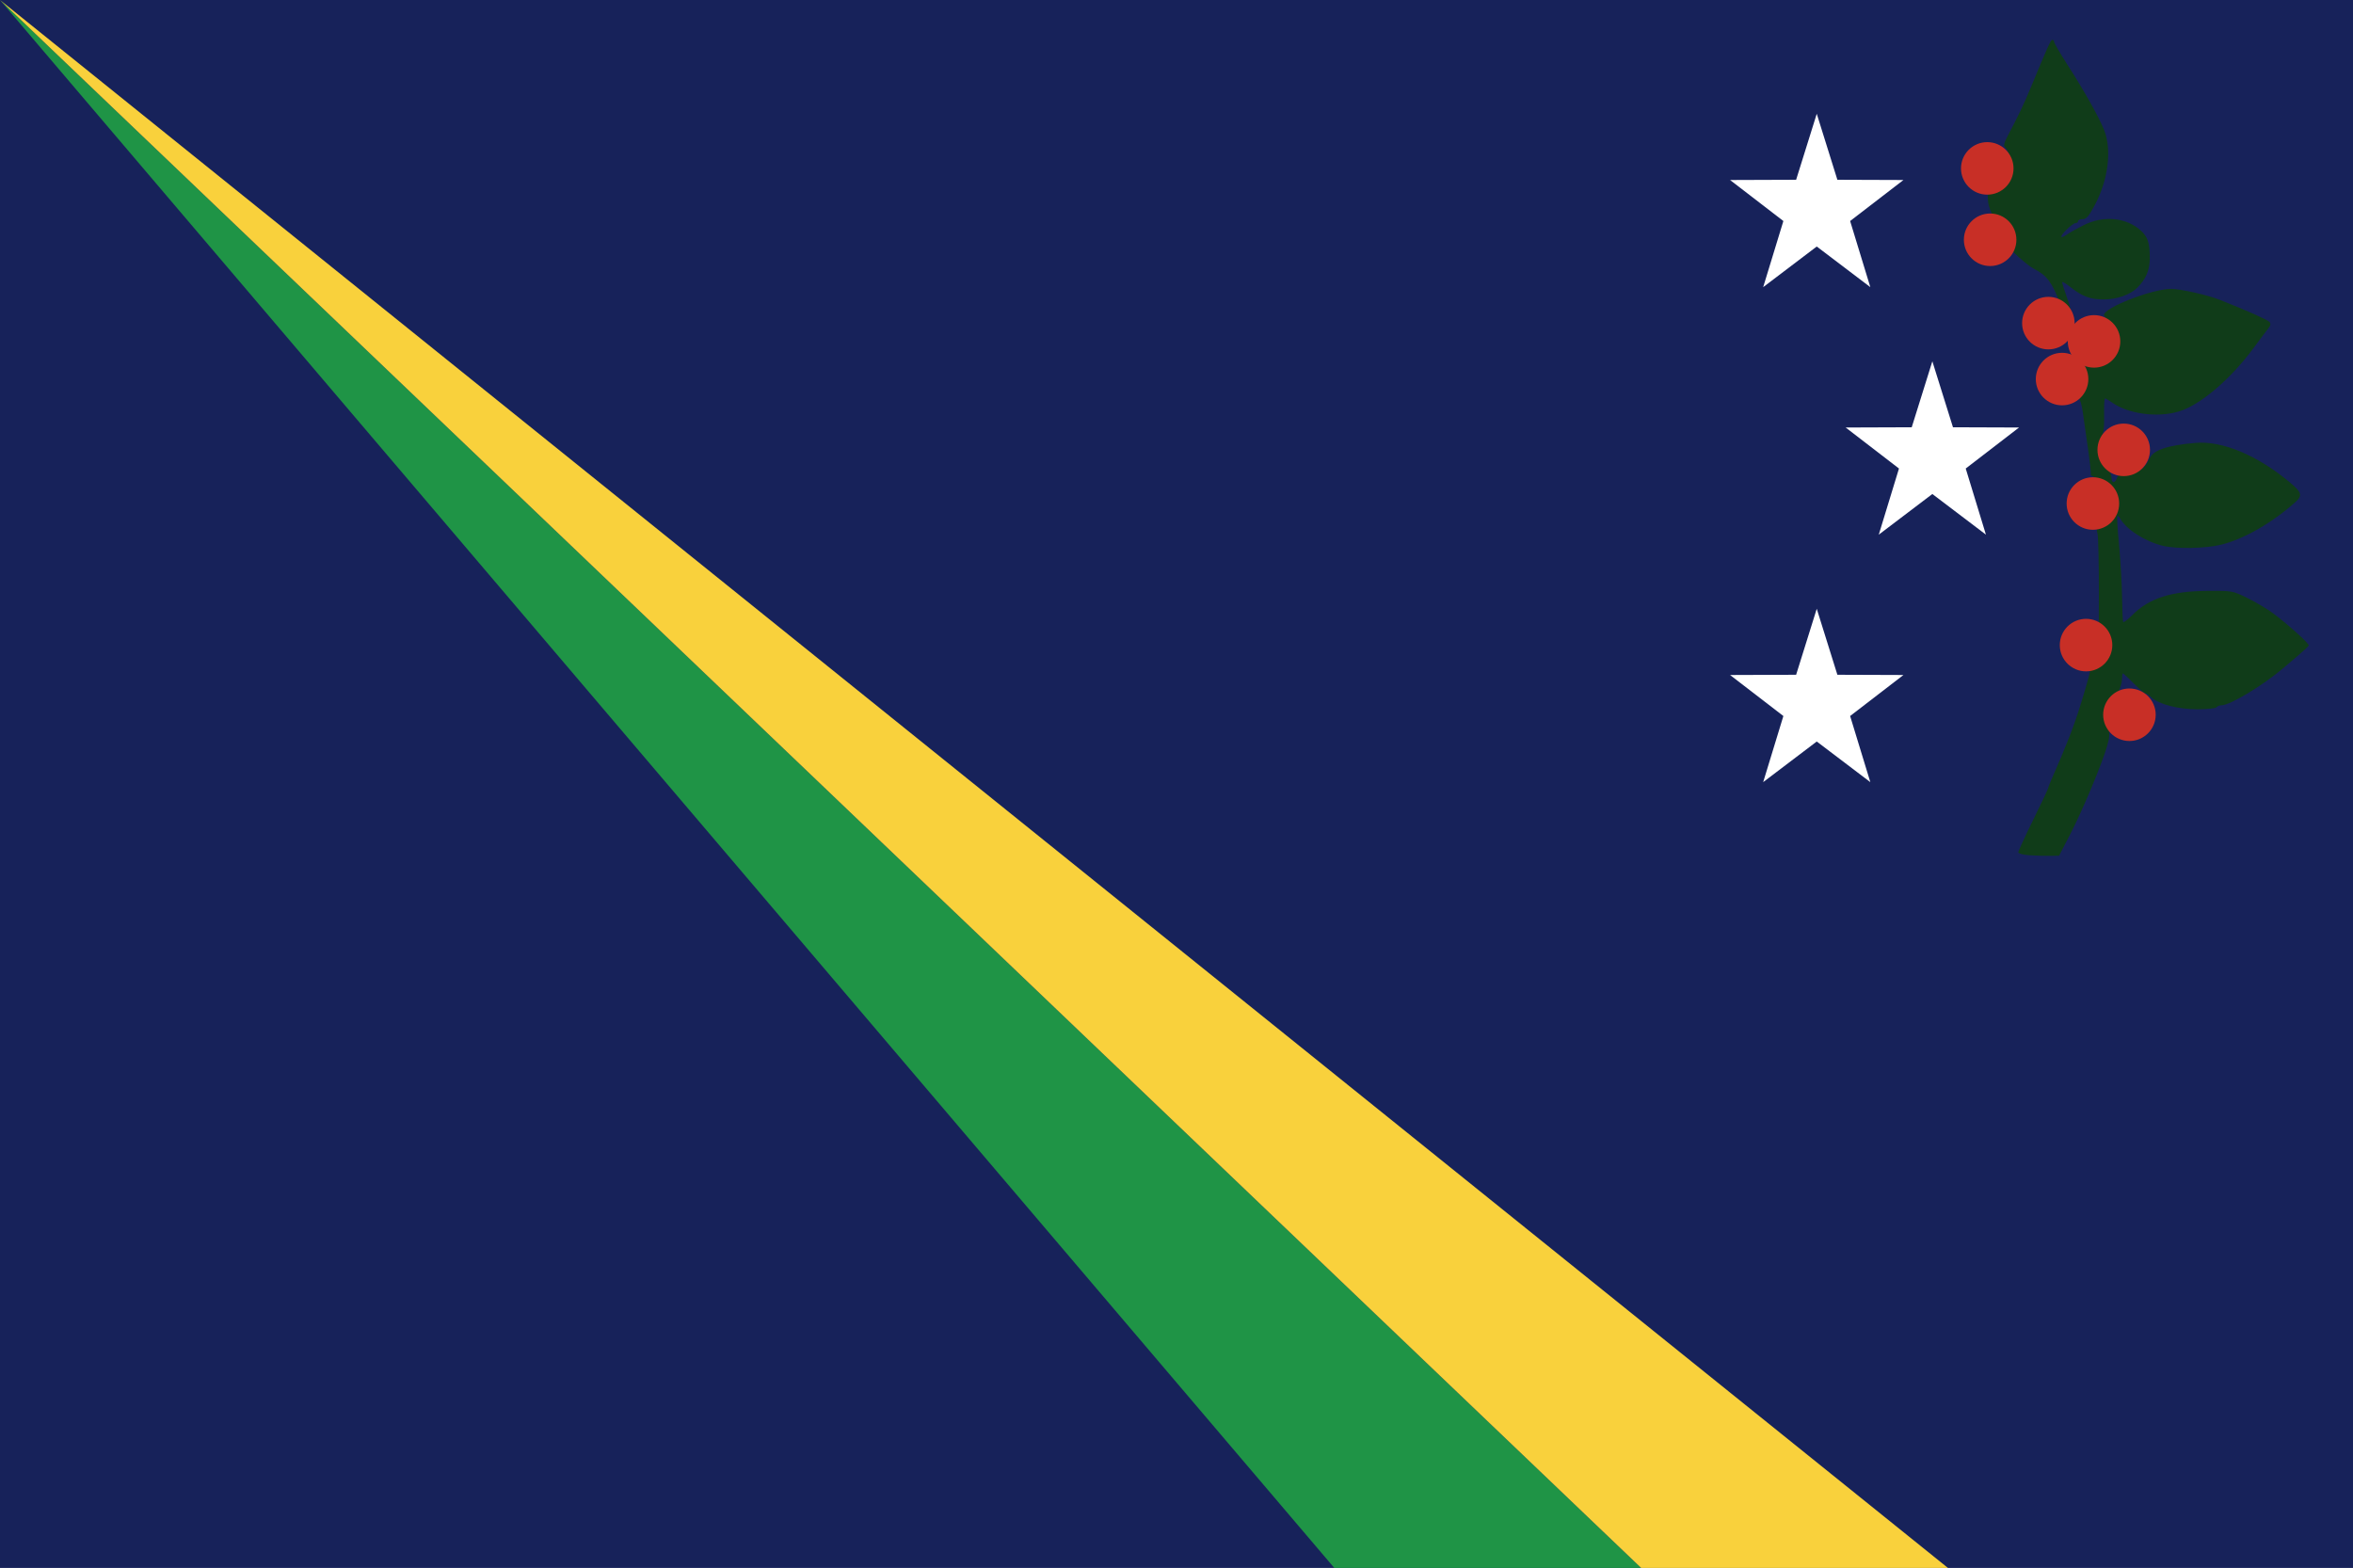
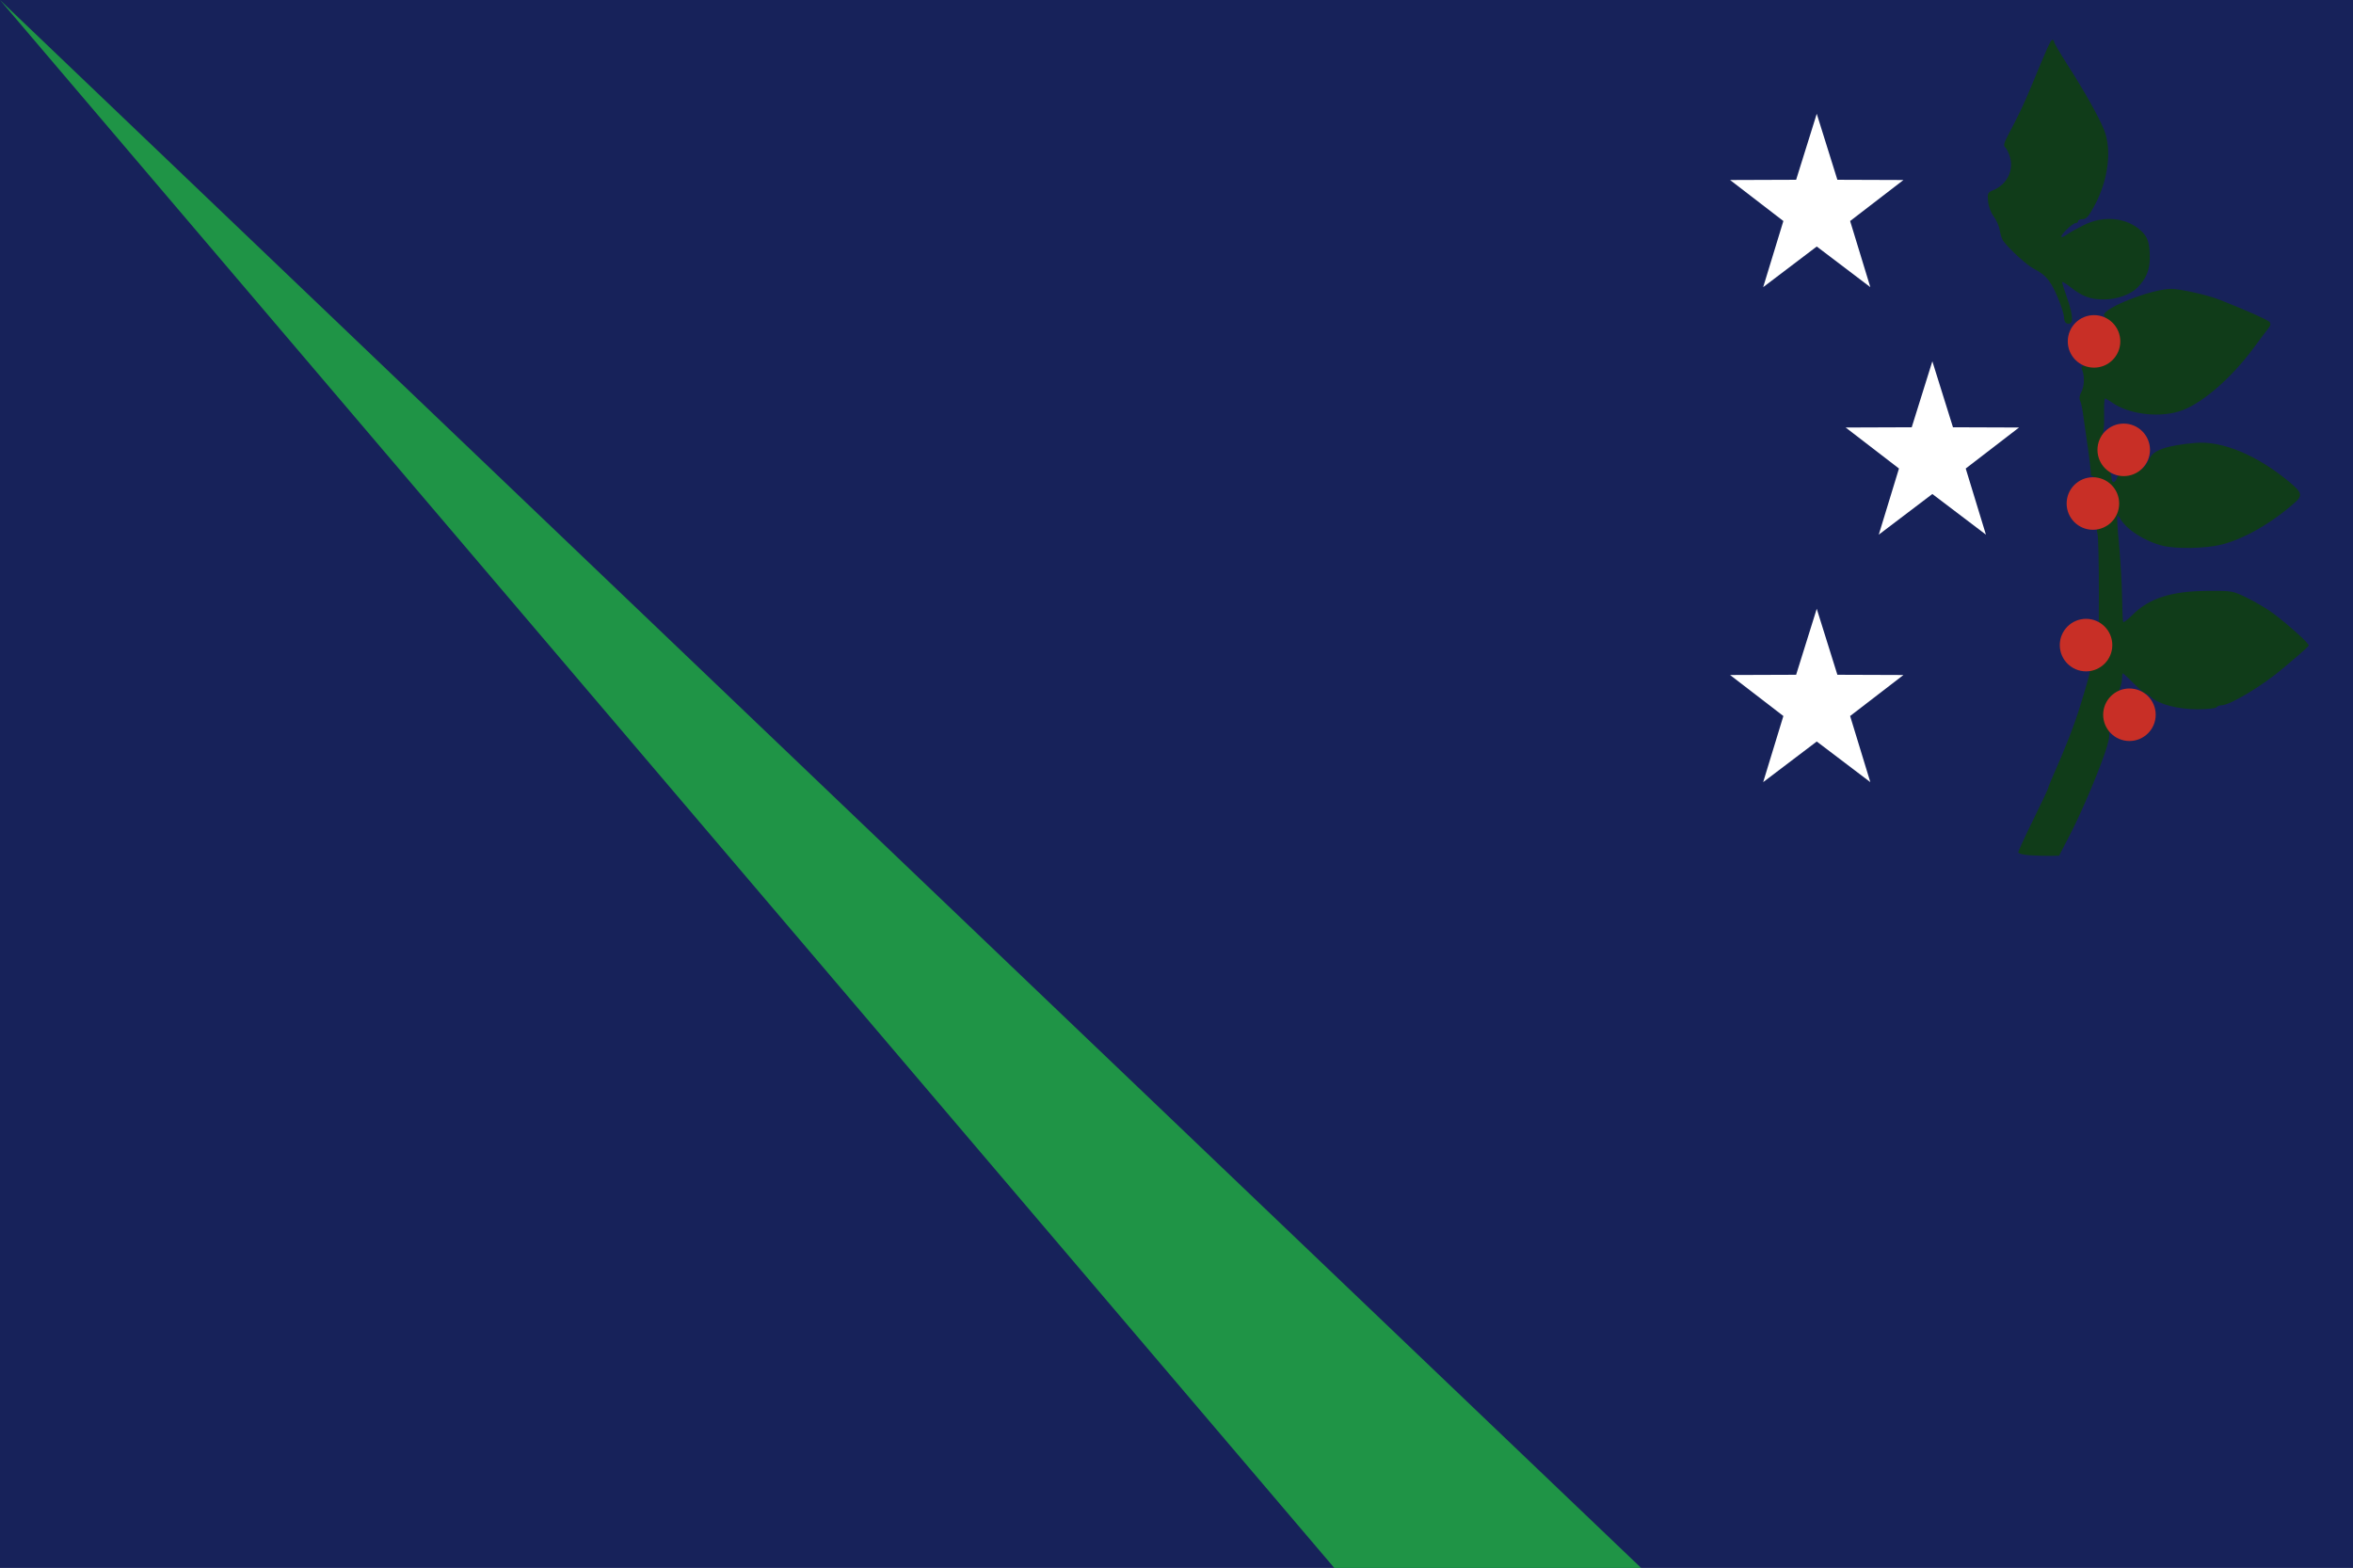
<svg xmlns="http://www.w3.org/2000/svg" version="1.1" id="svg1" width="1181" height="787" viewBox="0 0 1181 787">
  <defs id="defs1" />
  <g id="layer1" style="display:inline">
    <rect style="display:inline;fill:#17225a;fill-opacity:1;stroke:none;stroke-width:2.587;stroke-linecap:round;stroke-linejoin:round;stroke-miterlimit:100;paint-order:fill markers stroke" id="rect1" width="1181" height="787" x="0" y="0" />
    <path style="fill:#1f9446;fill-opacity:1;stroke:none;stroke-width:2.322;stroke-linecap:round;stroke-linejoin:round;stroke-miterlimit:100;paint-order:fill markers stroke" d="m 669.717,787 h 154 L 0,0 Z" id="path1" />
-     <path style="fill:#f9d13c;fill-opacity:1;stroke:none;stroke-width:2.322;stroke-linecap:round;stroke-linejoin:round;stroke-miterlimit:100;paint-order:fill markers stroke" d="M 823.717,787 H 977.717 L 0,0 Z" id="path2" />
  </g>
  <g id="layer2">
    <path style="display:inline;fill:#103c19;fill-opacity:1" d="m 1018.75,429.283 c -3.243,-0.216 -5.75,-0.857 -5.75,-1.471 0,-0.599 3.375,-7.953 7.5,-16.344 4.125,-8.391 7.5,-15.534 7.5,-15.873 0,-0.339 0.842,-2.524 1.871,-4.856 7.117,-16.126 10.934,-25.931 14.301,-36.739 3.776,-12.123 5.559,-18.937 5.079,-19.416 -0.263,-0.263 0.567,-2.169 1.844,-4.235 2.282,-3.692 2.323,-4.242 2.364,-31.803 0.023,-15.425 -0.291,-29.23 -0.698,-30.678 -0.637,-2.268 -0.346,-2.796 2.099,-3.809 3.5,-1.45 7.141,-7.679 7.141,-12.217 0,-4.353 -4.761,-10.278 -9.521,-11.849 -1.923,-0.635 -3.318,-1.455 -3.1,-1.824 0.218,-0.368 -0.452,-6.519 -1.488,-13.669 -1.037,-7.15 -2.16,-15.025 -2.496,-17.5 -0.336,-2.475 -0.972,-5.182 -1.413,-6.016 -0.469,-0.888 -0.232,-2.546 0.573,-4 1.586,-2.866 1.837,-7.823 0.565,-11.168 -0.852,-2.24 -0.708,-2.315 4.434,-2.315 4.526,0 5.773,-0.439 8.403,-2.958 3.574,-3.424 5.605,-9.169 4.623,-13.079 -0.375,-1.495 -2.009,-4.046 -3.631,-5.668 C 1057.327,160.173 1056,158.515 1056,158.111 1056,154.408 1080.224,145 1089.76,145 c 4.598,0 18.206,3.052 24.24,5.437 13.56,5.358 24.189,10.086 25.073,11.151 0.74,0.891 0.608,1.786 -0.455,3.084 -0.824,1.006 -4.147,5.428 -7.387,9.828 -11.696,15.887 -26.93,28.845 -37.662,32.035 -10.884,3.234 -25.446,1.249 -33.641,-4.586 -1.505,-1.072 -3.027,-1.948 -3.383,-1.948 -0.356,0 -0.565,3.733 -0.464,8.295 0.137,6.199 -0.256,9.145 -1.554,11.655 -2.239,4.329 -1.493,9.095 2.173,13.893 2.825,3.697 2.951,3.962 3.176,6.657 0.181,2.167 1.881,1.843 2.625,-0.5 0.507,-1.597 1.513,-2 4.991,-2 5.002,0 9.47,-3.076 11.465,-7.894 1.726,-4.168 8.8,-6.574 22.936,-7.802 13.485,-1.171 31.179,6.22 47.396,19.798 6.122,5.126 6.506,6.642 2.567,10.123 -11.767,10.4 -25.616,18.333 -36.901,21.138 -7.931,1.971 -22.625,2.257 -29.454,0.572 -8.971,-2.213 -18.302,-8.186 -21.38,-13.686 -0.533,-0.953 -1.174,-1.512 -1.424,-1.241 -0.25,0.27 0.146,6.792 0.88,14.492 0.734,7.7 1.412,19.4 1.506,26 0.094,6.6 0.352,12.314 0.572,12.697 0.22,0.384 2.312,-1.215 4.65,-3.552 8.389,-8.389 19.514,-11.949 37.697,-12.065 12.465,-0.079 12.521,-0.069 20.11,3.641 4.185,2.046 10.035,5.541 13,7.765 7.586,5.693 18.022,15.144 17.678,16.009 -0.159,0.399 -2.538,2.639 -5.288,4.977 -2.75,2.338 -6.133,5.213 -7.517,6.389 C 1135.607,344.178 1119.283,354 1115.005,354 c -1.038,0 -2.165,0.45 -2.505,1 -0.34,0.55 -4.656,1 -9.591,1 -9.805,0 -19.376,-2.493 -23.181,-6.039 -1.158,-1.079 -2.503,-1.961 -2.99,-1.961 -0.487,0 -3.111,-2.25 -5.833,-5 -2.721,-2.75 -5.135,-5 -5.364,-5 -0.229,0 -0.42,0.787 -0.425,1.75 -0.019,3.921 -1.564,7.928 -4.248,11.018 -3.73,4.294 -4.431,7.508 -2.924,13.392 1.057,4.125 0.992,5.693 -0.441,10.591 -2.675,9.143 -12.352,32.227 -18.434,43.97 l -5.582,10.779 -4.494,0.083 c -2.471,0.046 -7.081,-0.089 -10.244,-0.3 z m 18.5,-267.001 c -0.688,-0.247 -1.25,-1.423 -1.25,-2.615 -3e-4,-1.192 -0.867,-4.417 -1.925,-7.167 -4.192,-10.888 -6.727,-14.262 -13.202,-17.565 -3.521,-1.796 -12.204,-9.685 -15.456,-14.042 -0.596,-0.798 -1.362,-3.168 -1.702,-5.265 -0.34,-2.097 -1.708,-5.242 -3.039,-6.987 -1.418,-1.859 -2.593,-4.984 -2.837,-7.546 -0.39,-4.086 -0.218,-4.456 2.623,-5.646 6.848,-2.87 10.382,-9.905 8.362,-16.648 -0.63,-2.103 -1.703,-4.287 -2.384,-4.852 -0.963,-0.799 -0.685,-2.074 1.252,-5.738 5.495,-10.398 8.217,-16.114 11.765,-24.711 8.392,-20.332 9.831,-23.5 10.668,-23.5 0.482,0 0.877,0.476 0.877,1.057 0,0.581 3.093,5.869 6.872,11.75 8.282,12.887 15.636,25.989 18.203,32.436 3.957,9.933 2.109,24.928 -4.632,37.601 -3.044,5.723 -4.271,7.156 -6.125,7.156 -1.275,0 -2.319,0.45 -2.319,1 0,0.55 -0.587,1 -1.304,1 -0.717,0 -2.83,1.575 -4.696,3.5 -3.43,3.539 -3.126,4.677 0.562,2.095 1.104,-0.773 4.747,-2.798 8.096,-4.5 10.134,-5.15 21.831,-3.978 29.154,2.92 3.224,3.037 4.189,6.126 4.189,13.411 0,6.182 -1.853,10.57 -6.37,15.087 -3.404,3.404 -10.249,5.782 -16.644,5.782 -7.019,0 -10.731,-1.403 -17.236,-6.515 -2.062,-1.621 -3.748,-2.572 -3.746,-2.113 0,0.459 1.118,3.984 2.479,7.834 3.388,9.584 3.306,14.051 -0.233,12.782 z" id="path3" />
-     <circle style="fill:#c82f26;fill-opacity:1;stroke:none;stroke-width:2.251;stroke-linecap:round;stroke-linejoin:round;stroke-miterlimit:100;paint-order:fill markers stroke" id="path7" cx="997.436" cy="84.523" r="13.181" />
-     <circle style="fill:#c82f26;fill-opacity:1;stroke:none;stroke-width:2.251;stroke-linecap:round;stroke-linejoin:round;stroke-miterlimit:100;paint-order:fill markers stroke" id="circle7" cx="998.875" cy="120.346" r="13.181" />
-     <circle style="fill:#c82f26;fill-opacity:1;stroke:none;stroke-width:2.251;stroke-linecap:round;stroke-linejoin:round;stroke-miterlimit:100;paint-order:fill markers stroke" id="circle8" cx="1028.102" cy="162.181" r="13.181" />
    <circle style="fill:#c82f26;fill-opacity:1;stroke:none;stroke-width:2.251;stroke-linecap:round;stroke-linejoin:round;stroke-miterlimit:100;paint-order:fill markers stroke" id="circle9" cx="1051.025" cy="171.35" r="13.181" />
-     <circle style="fill:#c82f26;fill-opacity:1;stroke:none;stroke-width:2.251;stroke-linecap:round;stroke-linejoin:round;stroke-miterlimit:100;paint-order:fill markers stroke" id="circle10" cx="1034.979" cy="190.262" r="13.181" />
    <circle style="fill:#c82f26;fill-opacity:1;stroke:none;stroke-width:2.251;stroke-linecap:round;stroke-linejoin:round;stroke-miterlimit:100;paint-order:fill markers stroke" id="circle11" cx="1065.925" cy="225.793" r="13.181" />
    <circle style="fill:#c82f26;fill-opacity:1;stroke:none;stroke-width:2.251;stroke-linecap:round;stroke-linejoin:round;stroke-miterlimit:100;paint-order:fill markers stroke" id="circle12" cx="1050.452" cy="252.727" r="13.181" />
    <circle style="fill:#c82f26;fill-opacity:1;stroke:none;stroke-width:2.251;stroke-linecap:round;stroke-linejoin:round;stroke-miterlimit:100;paint-order:fill markers stroke" id="circle13" cx="1047.013" cy="323.789" r="13.181" />
    <circle style="fill:#c82f26;fill-opacity:1;stroke:none;stroke-width:2.251;stroke-linecap:round;stroke-linejoin:round;stroke-miterlimit:100;paint-order:fill markers stroke" id="circle14" cx="1068.79" cy="358.747" r="13.181" />
    <path style="fill:#ffffff;fill-rule:evenodd" id="path14" d="m 964.038,196.378 10.437,31.754 33.425,0.113 -26.975,19.738 10.221,31.824 -27.108,-19.555 -27.108,19.555 10.221,-31.824 -26.975,-19.738 33.425,-0.113 z" transform="matrix(0.992,0,0,1.043,-44.478,-147.709)" />
    <path style="fill:#ffffff;fill-rule:evenodd" id="path15" d="m 964.038,196.378 10.437,31.754 33.425,0.113 -26.975,19.738 10.221,31.824 -27.108,-19.555 -27.108,19.555 10.221,-31.824 -26.975,-19.738 33.425,-0.113 z" transform="matrix(0.992,0,0,1.043,-44.478,100.739)" />
    <path style="fill:#ffffff;fill-rule:evenodd" id="path16" d="m 964.038,196.378 10.437,31.754 33.425,0.113 -26.975,19.738 10.221,31.824 -27.108,-19.555 -27.108,19.555 10.221,-31.824 -26.975,-19.738 33.425,-0.113 z" transform="matrix(0.992,0,0,1.043,13.542,-23.485)" />
  </g>
</svg>